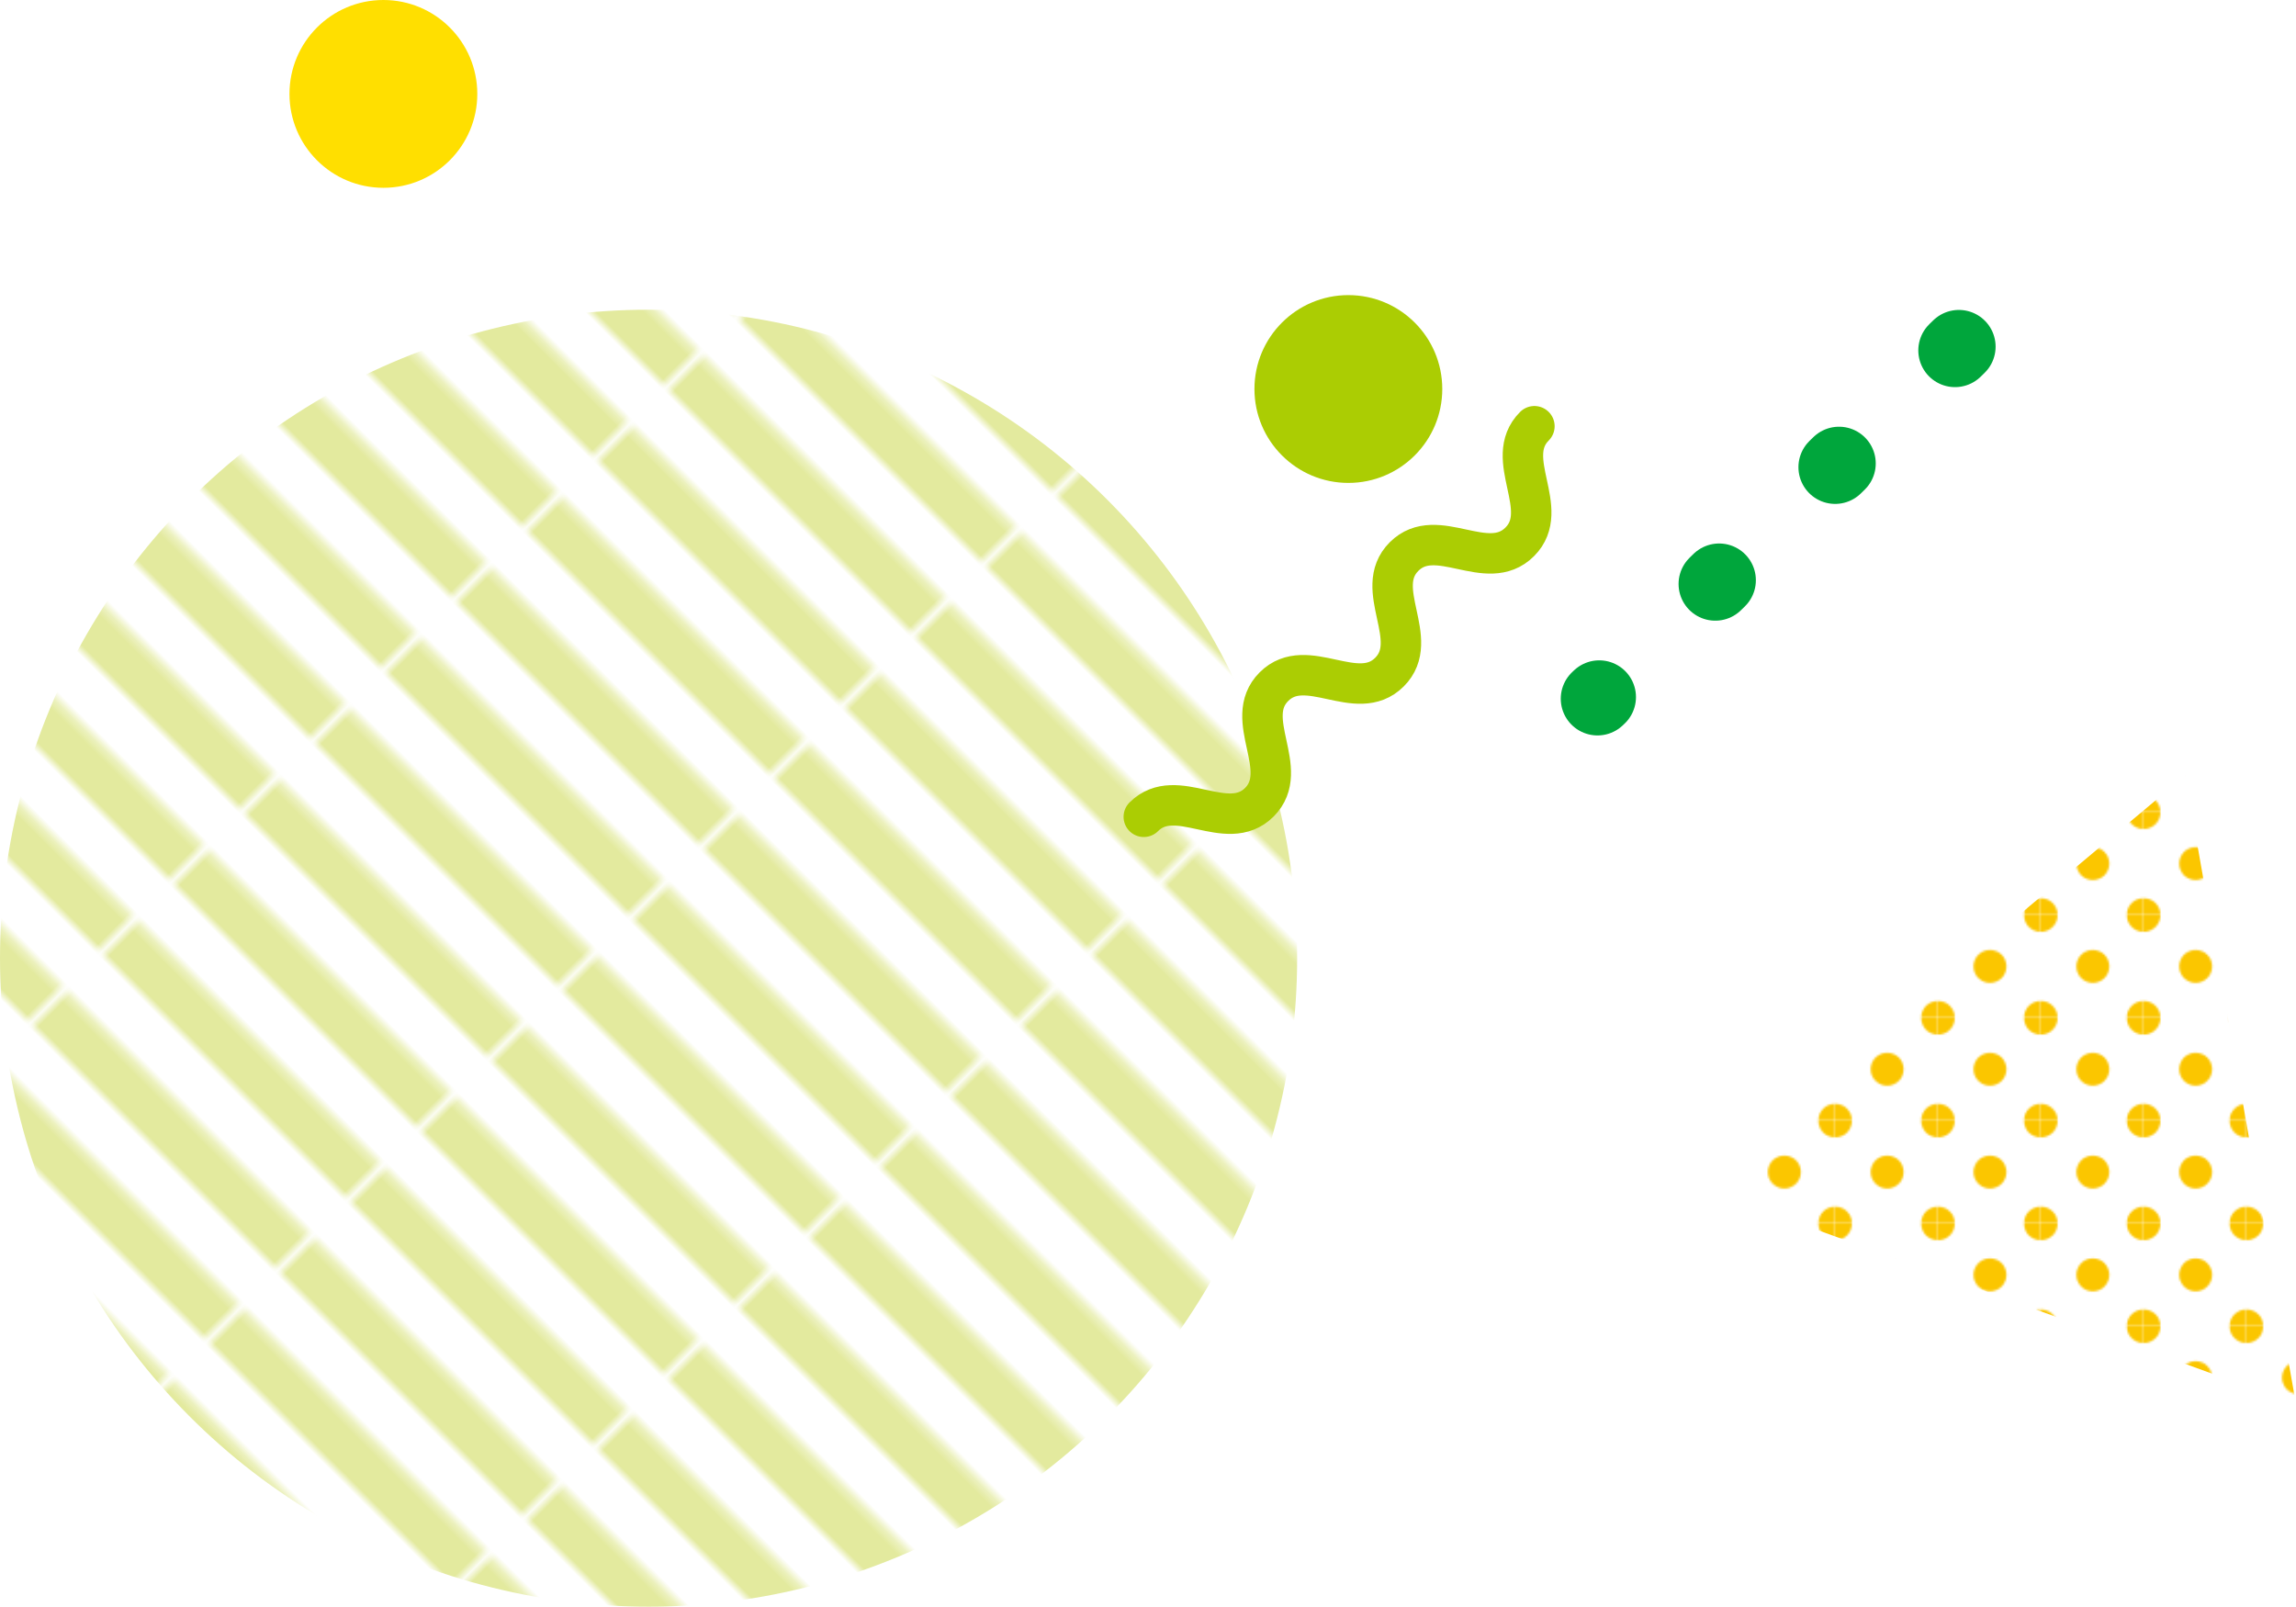
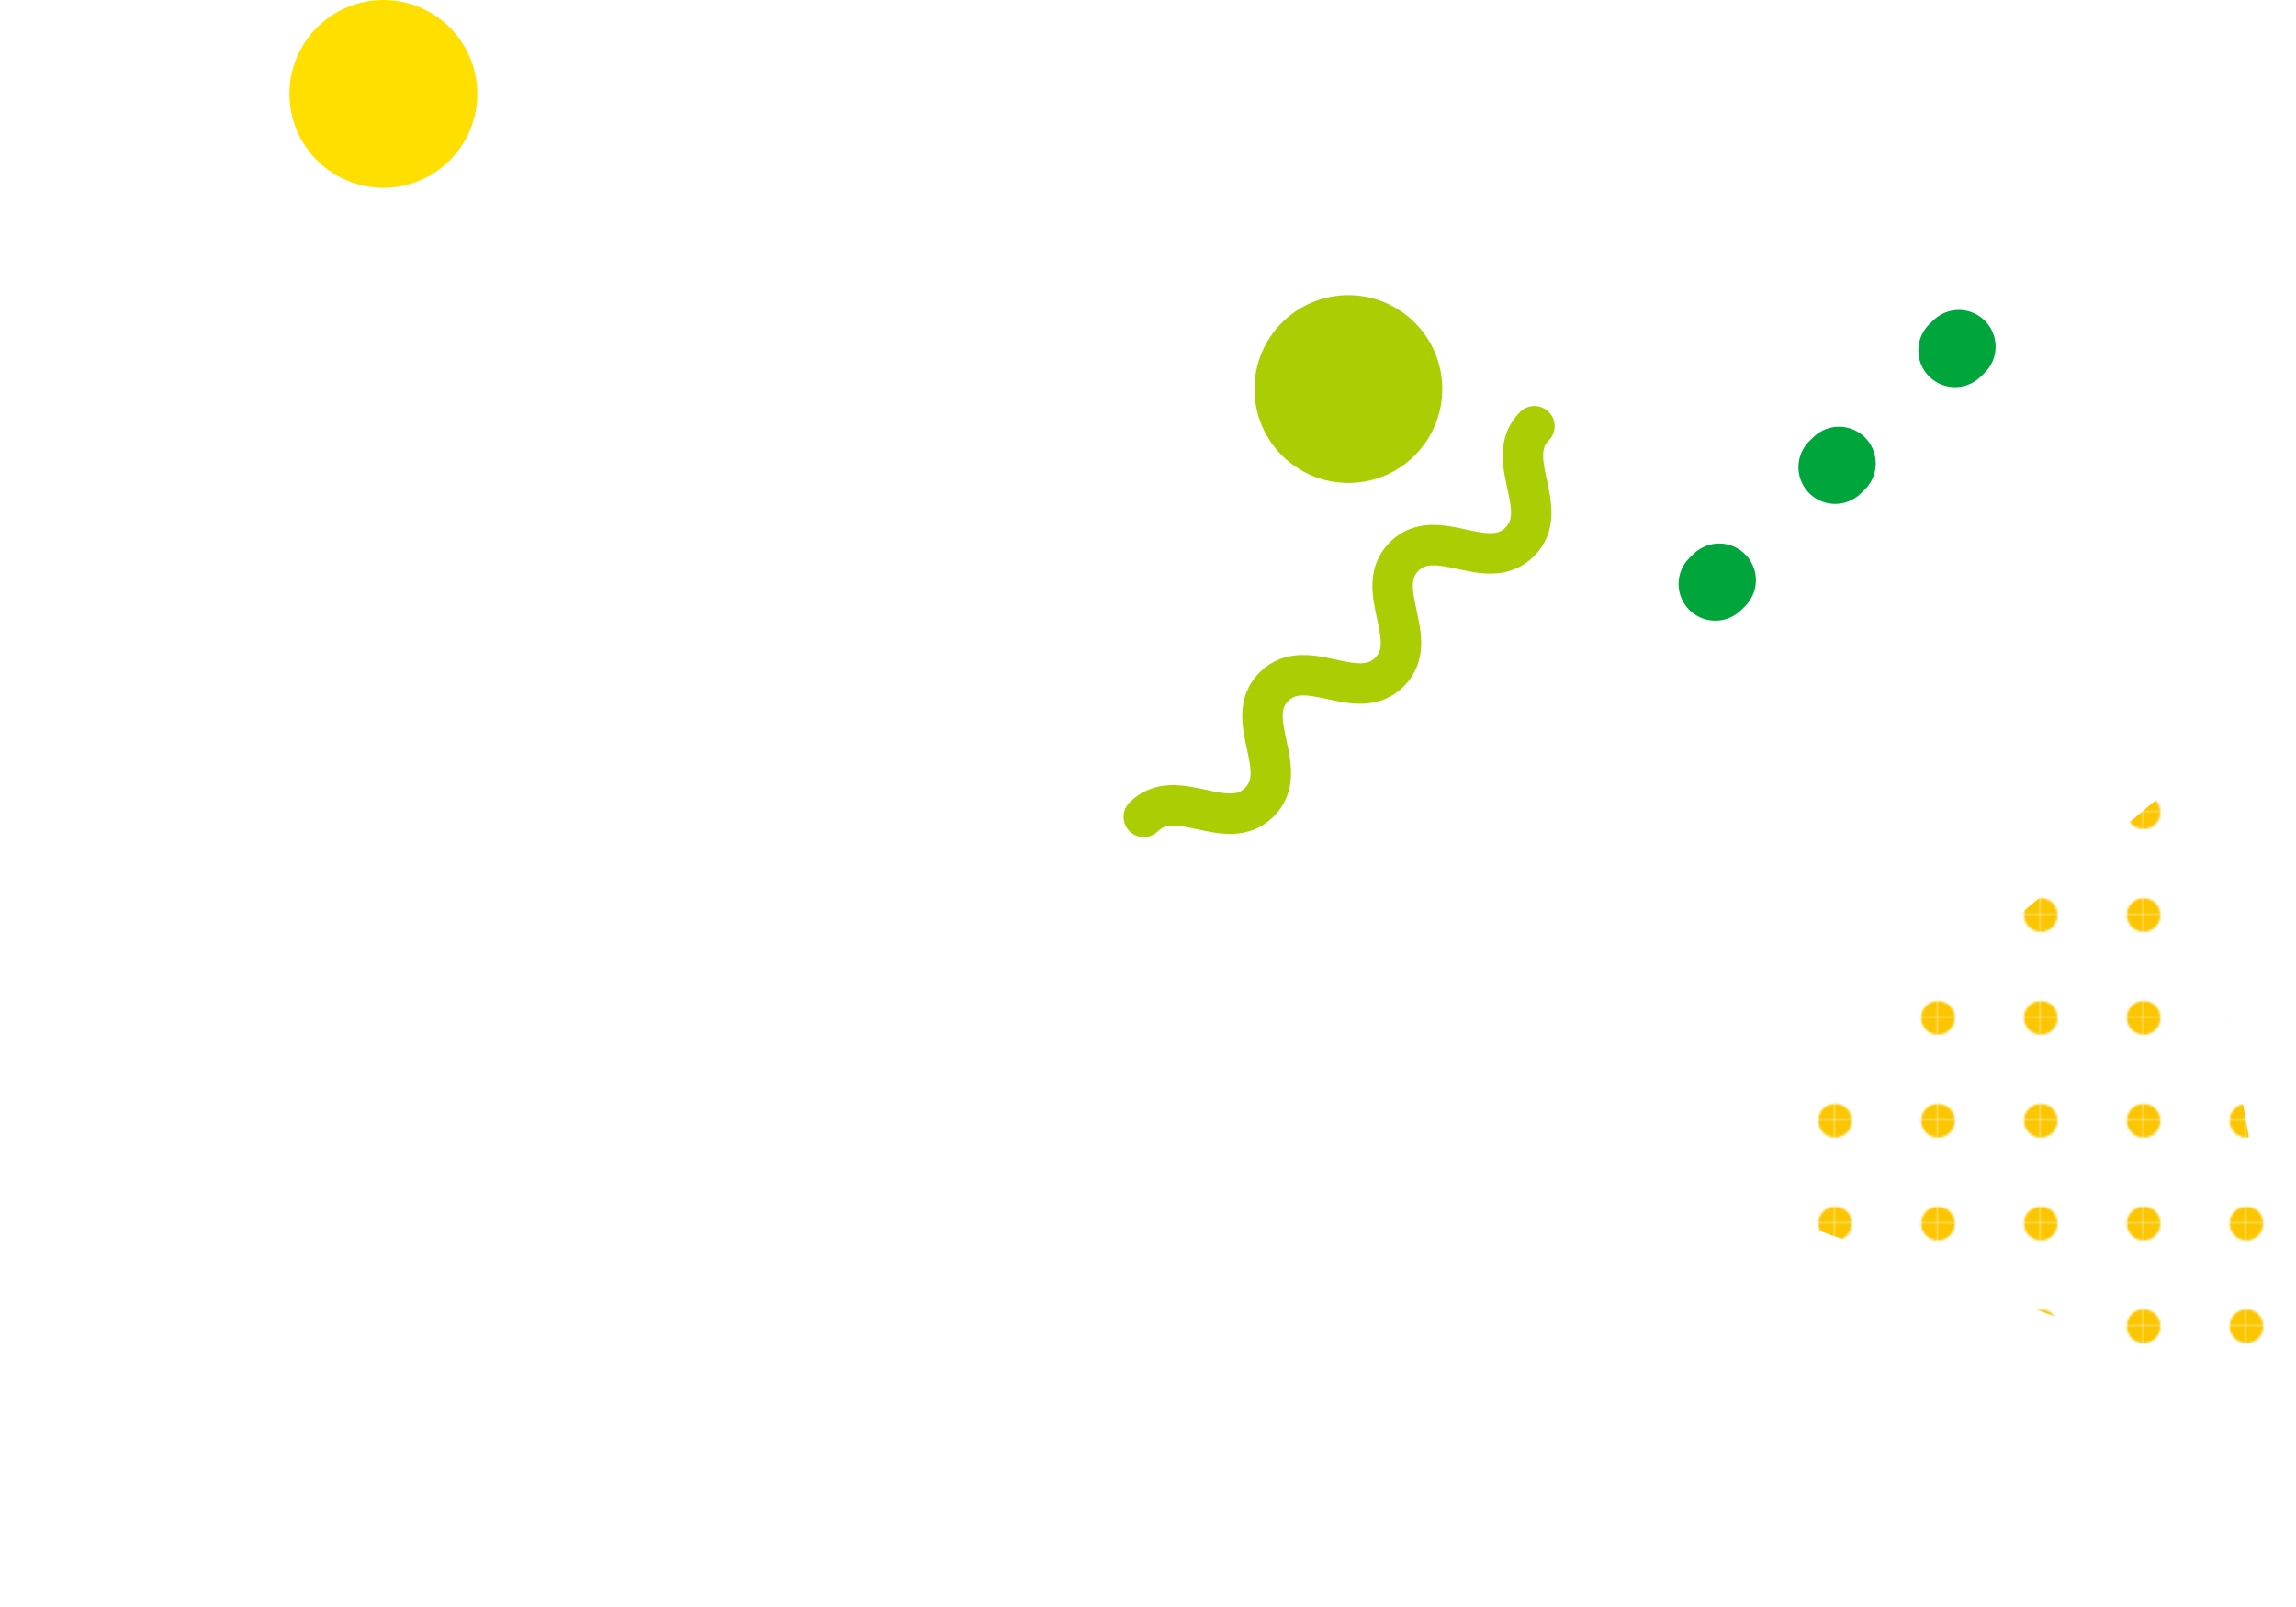
<svg xmlns="http://www.w3.org/2000/svg" viewBox="0 0 234.46 164.09">
  <defs>
    <style>.cls-1,.cls-2,.cls-3,.cls-4,.cls-5,.cls-6,.cls-7{stroke-width:0px;}.cls-1,.cls-8,.cls-9,.cls-10{fill:none;}.cls-2{fill:url(#_新規パターンスウォッチ_70);}.cls-8{stroke-dasharray:0 0 .55 16.54;}.cls-8,.cls-9,.cls-10{stroke-linecap:round;}.cls-8,.cls-10{stroke:#00a63c;stroke-miterlimit:10;stroke-width:7.5px;}.cls-9{stroke:#abcd03;stroke-linejoin:round;stroke-width:4.13px;}.cls-11{isolation:isolate;}.cls-3{fill:#abcd03;}.cls-4{fill:#e3ea9e;}.cls-5{fill:#fbc600;}.cls-6{fill:#ffdf00;}.cls-7{fill:url(#_新規パターンスウォッチ_10);mix-blend-mode:multiply;}</style>
    <pattern id="_新規パターンスウォッチ_10" x="0" y="0" width="11.34" height="41.11" patternTransform="translate(2791.03 -6570.36) rotate(-45) scale(.85)" patternUnits="userSpaceOnUse" viewBox="0 0 11.34 41.11">
      <rect class="cls-1" x="0" y="0" width="11.34" height="41.11" />
      <rect class="cls-4" x="0" y="0" width="5.67" height="41.11" />
    </pattern>
    <pattern id="_新規パターンスウォッチ_70" x="0" y="0" width="49.73" height="49.73" patternTransform="translate(-4779.06 -4915.01) scale(.21)" patternUnits="userSpaceOnUse" viewBox="0 0 49.73 49.73">
-       <rect class="cls-1" width="49.73" height="49.73" />
-       <rect class="cls-1" width="49.73" height="49.73" />
-       <path class="cls-5" d="M33.2,24.87c0,4.43-3.59,8.02-8.02,8.02s-8.03-3.59-8.03-8.02,3.59-8.02,8.03-8.02,8.02,3.59,8.02,8.02Z" />
-       <path class="cls-5" d="M8.02,0C8.02,4.43,4.43,8.02,0,8.02S-8.02,4.43-8.02,0-4.43-8.02,0-8.02,8.02-4.43,8.02,0Z" />
+       <path class="cls-5" d="M8.02,0C8.02,4.43,4.43,8.02,0,8.02S-8.02,4.43-8.02,0-4.43-8.02,0-8.02,8.02-4.43,8.02,0" />
      <path class="cls-5" d="M57.75,0c0,4.43-3.59,8.02-8.02,8.02S41.71,4.43,41.71,0s3.59-8.02,8.03-8.02S57.75-4.43,57.75,0Z" />
      <path class="cls-5" d="M8.02,49.73c0,4.43-3.59,8.02-8.02,8.02s-8.03-3.59-8.03-8.02S-4.43,41.71,0,41.71s8.02,3.59,8.02,8.02Z" />
      <path class="cls-5" d="M57.75,49.73c0,4.43-3.59,8.02-8.02,8.02s-8.03-3.59-8.03-8.02,3.59-8.02,8.03-8.02,8.02,3.59,8.02,8.02Z" />
    </pattern>
  </defs>
  <g class="cls-11">
    <g id="_レイヤー_2">
      <g id="_レイヤー_3">
-         <circle class="cls-7" cx="66.23" cy="97.86" r="66.23" />
        <circle class="cls-3" cx="137.69" cy="39.73" r="9.59" />
        <polygon class="cls-2" points="223.14 79.21 173.2 121.11 234.46 143.41 223.14 79.21" />
        <path class="cls-9" d="M116.8,83.42c3.32-3.32,8.48,1.83,11.8-1.49s-1.83-8.48,1.49-11.8,8.48,1.83,11.8-1.49-1.83-8.48,1.49-11.8,8.48,1.83,11.81-1.5-1.83-8.48,1.5-11.81" />
-         <line class="cls-10" x1="163.13" y1="71.36" x2="163.31" y2="71.19" />
        <line class="cls-8" x1="175.16" y1="59.64" x2="205.97" y2="29.62" />
        <circle class="cls-6" cx="39.15" cy="9.59" r="9.59" />
      </g>
    </g>
  </g>
</svg>